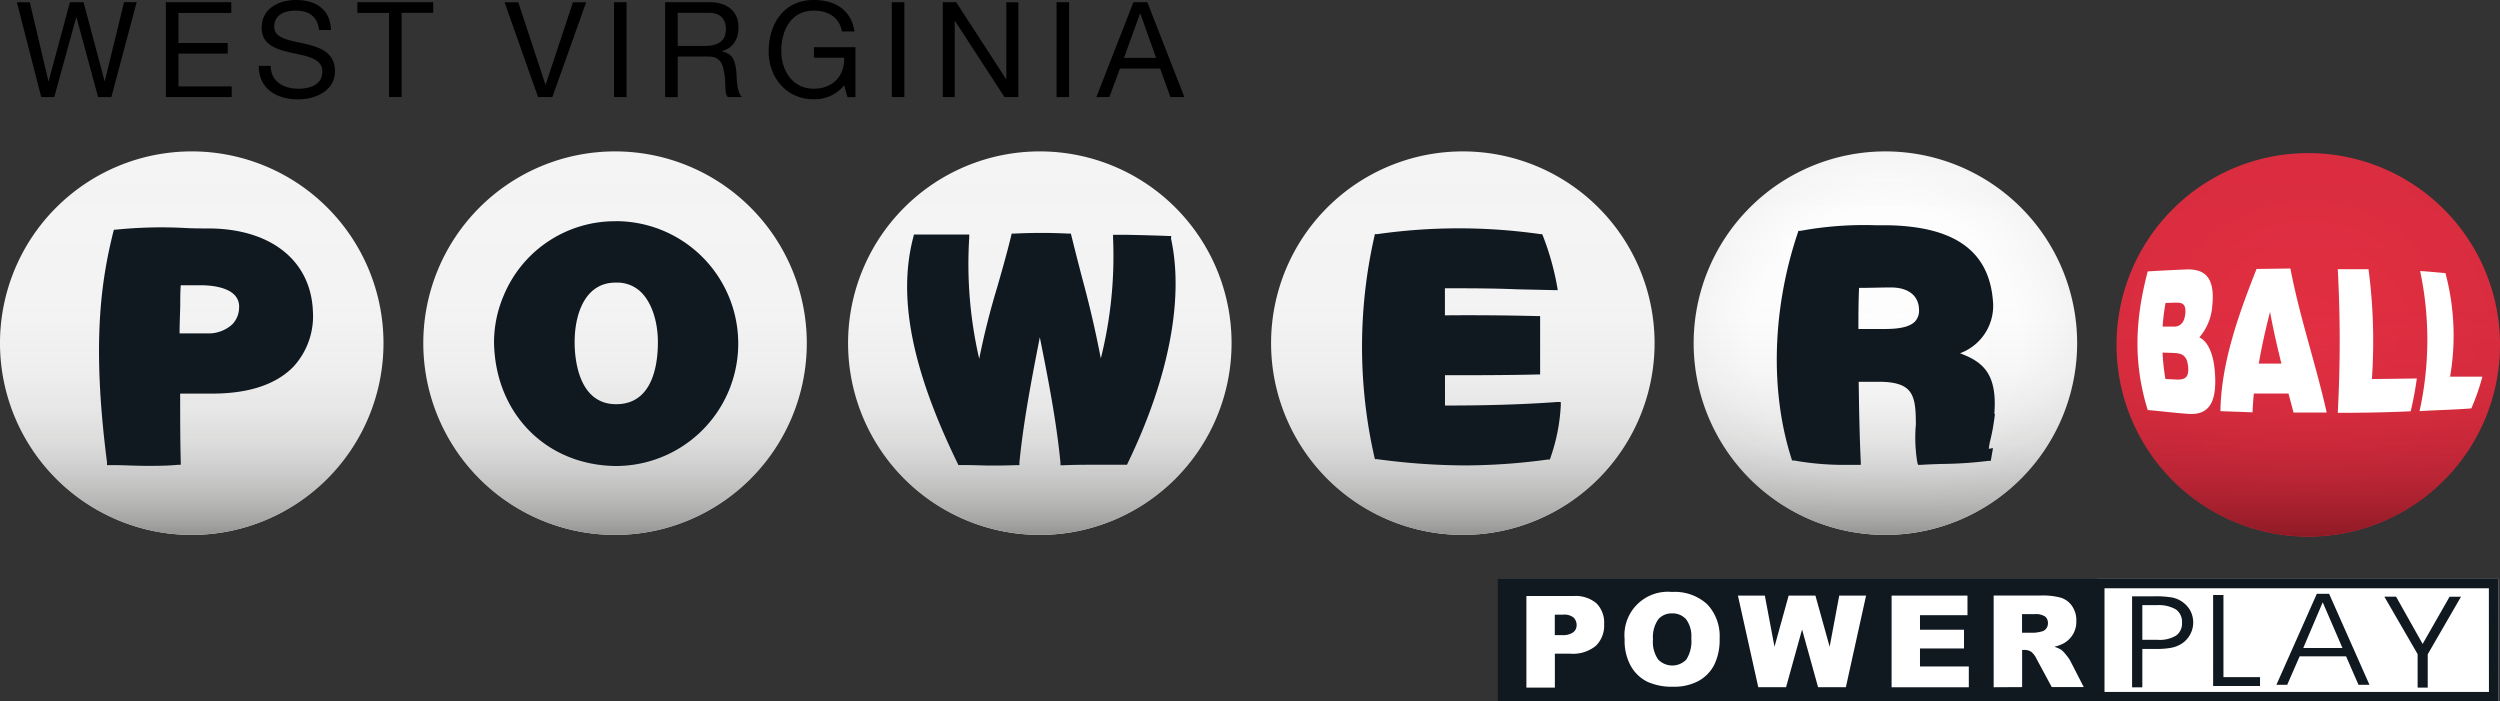
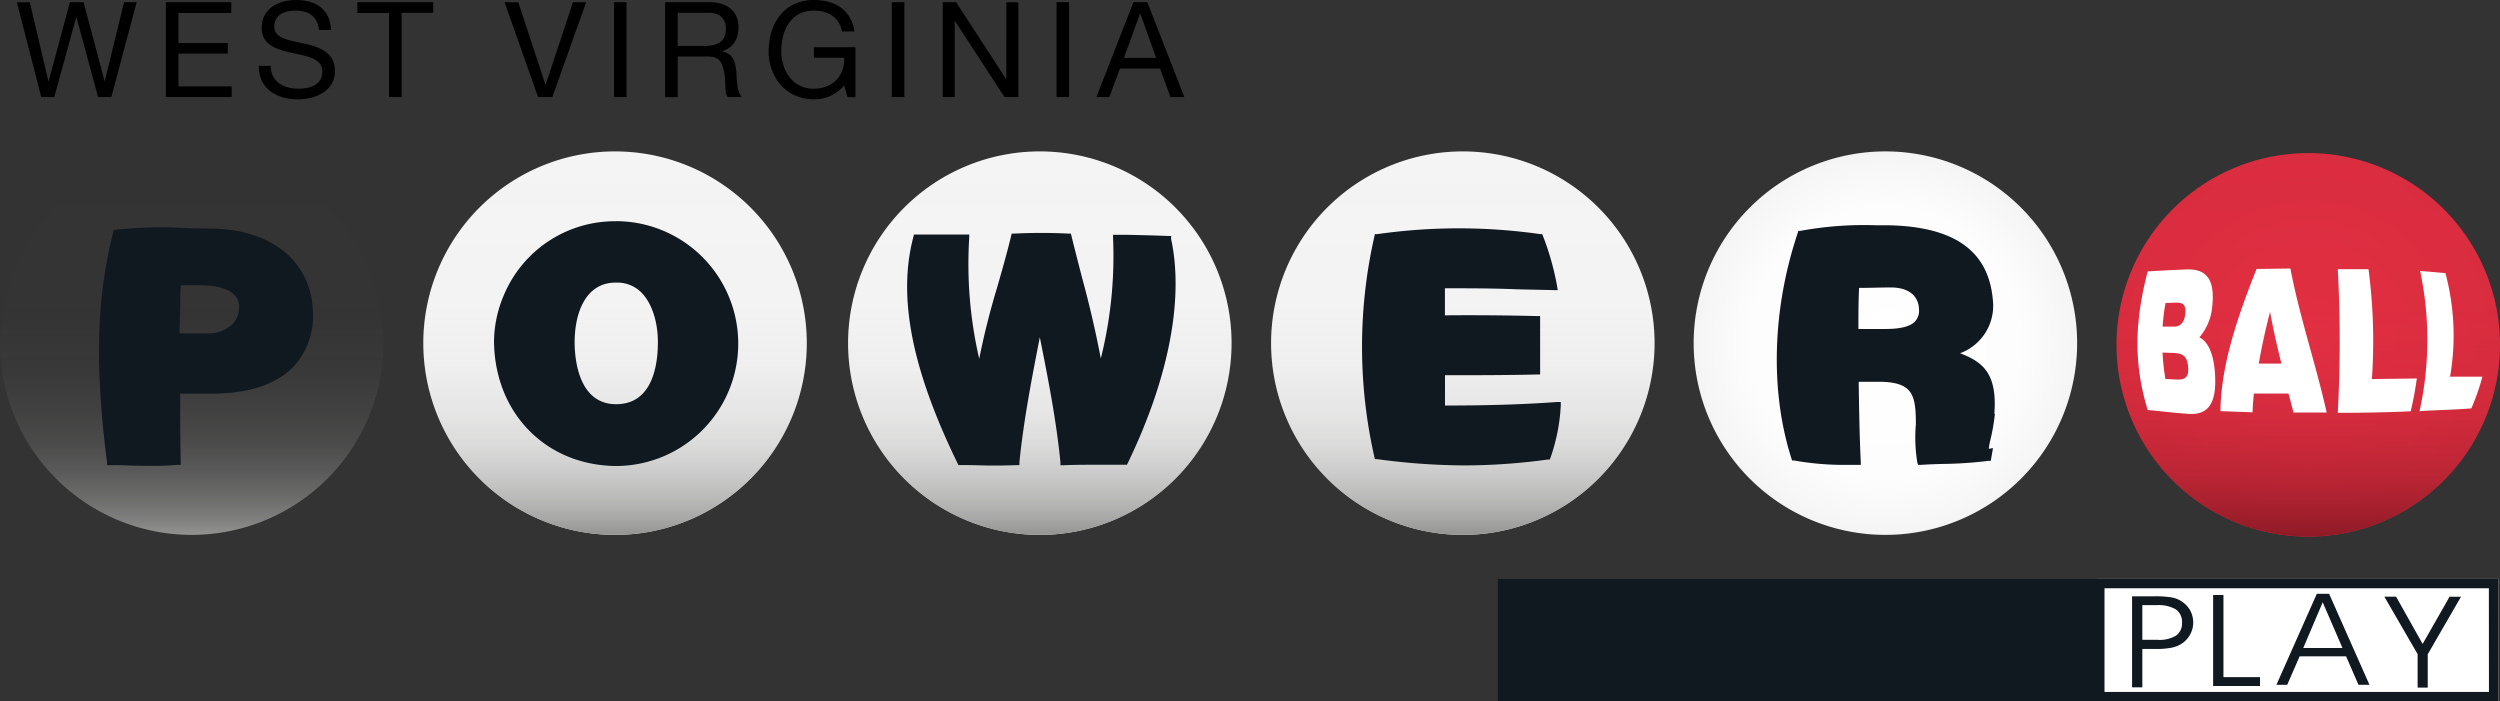
<svg xmlns="http://www.w3.org/2000/svg" xmlns:xlink="http://www.w3.org/1999/xlink" id="Layer_2" viewBox="0 0 339 95.1">
  <rect x="0" y="0" width="339" height="95.1" fill="#333333" stroke="none" />
  <defs>
    <radialGradient id="radial-gradient" cx="285.27" cy="-631.21" r="26.04" fx="285.27" fy="-631.21" gradientTransform="matrix(1 0 0 -1 27.73 -584.45)" gradientUnits="userSpaceOnUse">
      <stop offset="0" stop-color="#e42f43" />
      <stop offset="1" stop-color="#da2d3f" />
    </radialGradient>
    <radialGradient id="radial-gradient-2" cx="227.93" cy="-630.98" r="26.06" fx="227.93" fy="-630.98" gradientTransform="matrix(1 0 0 -1 27.73 -584.45)" gradientUnits="userSpaceOnUse">
      <stop offset="0" stop-color="#fff" />
      <stop offset=".7" stop-color="#fdfdfd" />
      <stop offset=".95" stop-color="#f6f6f6" />
      <stop offset="1" stop-color="#f4f4f4" />
    </radialGradient>
    <radialGradient xlink:href="#radial-gradient-2" id="radial-gradient-3" cx="170.63" cy="-630.98" r="26.06" fx="170.63" fy="-630.98" gradientTransform="matrix(1 0 0 -1 27.73 321.35)" />
    <radialGradient xlink:href="#radial-gradient-2" id="radial-gradient-4" cx="113.27" cy="-630.98" r="26.06" fx="113.27" fy="-630.98" gradientTransform="matrix(1 0 0 -1 27.73 321.35)" />
    <radialGradient xlink:href="#radial-gradient-2" id="radial-gradient-5" cx="55.67" cy="-630.98" r="26.06" fx="55.67" fy="-630.98" gradientTransform="matrix(1 0 0 -1 27.73 321.35)" />
    <radialGradient xlink:href="#radial-gradient-2" id="radial-gradient-6" cx="-1.73" cy="-630.98" r="26.08" fx="-1.73" fy="-630.98" gradientTransform="matrix(1 0 0 -1 27.73 321.35)" />
    <linearGradient id="linear-gradient" x1="285.27" x2="285.27" y1="-657.29" y2="-605.21" gradientTransform="matrix(1 0 0 -1 27.73 -584.45)" gradientUnits="userSpaceOnUse">
      <stop offset="0" stop-color="#8f1a26" />
      <stop offset=".04" stop-color="#8f1a26" stop-opacity=".83" />
      <stop offset=".1" stop-color="#8f1a26" stop-opacity=".61" />
      <stop offset=".16" stop-color="#8f1a26" stop-opacity=".42" />
      <stop offset=".24" stop-color="#8f1a26" stop-opacity=".26" />
      <stop offset=".32" stop-color="#8f1a26" stop-opacity=".14" />
      <stop offset=".43" stop-color="#8f1a26" stop-opacity=".06" />
      <stop offset=".58" stop-color="#8f1a26" stop-opacity=".01" />
      <stop offset="1" stop-color="#8f1a26" stop-opacity="0" />
    </linearGradient>
    <linearGradient id="linear-gradient-2" x1="227.93" x2="227.93" y1="-657.06" y2="-604.98" gradientTransform="matrix(1 0 0 -1 27.73 -584.45)" gradientUnits="userSpaceOnUse">
      <stop offset="0" stop-color="#939392" />
      <stop offset=".04" stop-color="#939392" stop-opacity=".8" />
      <stop offset=".1" stop-color="#939392" stop-opacity=".59" />
      <stop offset=".17" stop-color="#939392" stop-opacity=".4" />
      <stop offset=".24" stop-color="#939392" stop-opacity=".25" />
      <stop offset=".33" stop-color="#939392" stop-opacity=".14" />
      <stop offset=".43" stop-color="#939392" stop-opacity=".06" />
      <stop offset=".58" stop-color="#939392" stop-opacity=".01" />
      <stop offset="1" stop-color="#939392" stop-opacity="0" />
    </linearGradient>
    <linearGradient xlink:href="#linear-gradient-2" id="linear-gradient-3" x1="170.63" x2="170.63" />
    <linearGradient xlink:href="#linear-gradient-2" id="linear-gradient-4" x1="113.27" x2="113.27" />
    <linearGradient xlink:href="#linear-gradient-2" id="linear-gradient-5" x1="55.67" x2="55.67" />
    <linearGradient xlink:href="#linear-gradient-2" id="linear-gradient-6" x1="-1.73" x2="-1.73" />
    <style>.cls-2{fill:#fff}.cls-14{fill:#101820}</style>
  </defs>
  <g id="Layer_1-2">
    <path d="M284.37 78.5h54.4v16.6h-54.4z" class="cls-2" />
    <path d="M203.1 78.5v16.6h135.67V78.5zm134.4 15.33h-52.13V79.77h52.12z" class="cls-14" />
-     <path fill="#fff" fill-rule="evenodd" d="M206.98 80.82h6.38a4.36 4.36 0 0 1 3.13 1c.72.75 1.1 1.77 1.03 2.81a3.83 3.83 0 0 1-1.13 2.95 4.9 4.9 0 0 1-3.45 1.06h-2.1v4.6h-3.86zm3.86 5.3h.94c.55.05 1.1-.08 1.56-.39.3-.24.46-.6.45-.98 0-.37-.14-.73-.4-1a2 2 0 0 0-1.46-.4h-1.1v2.77zm9.46.58a5.88 5.88 0 0 1 6.42-6.43 6.5 6.5 0 0 1 4.78 1.67 6.28 6.28 0 0 1 1.68 4.66 7.64 7.64 0 0 1-.74 3.57 5.24 5.24 0 0 1-2.12 2.17 7 7 0 0 1-3.45.78 8 8 0 0 1-3.48-.67 5.27 5.27 0 0 1-2.24-2.12 7.04 7.04 0 0 1-.85-3.63m3.84.02c-.08.96.16 1.9.7 2.7a2.65 2.65 0 0 0 3.82.02 4.6 4.6 0 0 0 .68-2.89 3.85 3.85 0 0 0-.7-2.57 2.42 2.42 0 0 0-1.93-.8c-.71-.03-1.4.28-1.86.82-.54.8-.79 1.76-.7 2.72zm11.52-5.96h3.65l1.31 6.94 1.92-6.94h3.63l1.93 6.94 1.3-6.94h3.64l-2.74 12.42h-3.77l-2.17-7.82-2.17 7.82h-3.77zm20.84 0h10.29v2.66h-6.44v1.97h5.97v2.54h-5.97v2.44h6.62v2.82H256.5zm13.84 12.43V80.75h6.4c.92-.03 1.83.07 2.72.3.62.2 1.16.6 1.52 1.14.4.6.6 1.3.57 2.01a3.33 3.33 0 0 1-1.65 3c-.42.23-.87.4-1.34.5.35.1.69.25 1 .45.22.2.42.41.6.65.2.24.4.5.55.77l1.85 3.6h-4.34l-2.05-3.8c-.16-.36-.4-.69-.7-.96a1.6 1.6 0 0 0-.94-.28h-.33v5.04zm3.86-7.39h1.62c.34-.02.69-.08 1.02-.17.25-.05.47-.19.62-.39.16-.2.24-.46.24-.72.02-.35-.12-.69-.38-.92a2.3 2.3 0 0 0-1.43-.32h-1.7v2.52z" />
    <path fill="#101820" fill-rule="evenodd" d="M290.5 82.06v4.7h2.05c.88.07 1.75-.13 2.52-.57a2 2 0 0 0 .81-1.75c.05-.7-.26-1.38-.82-1.8a4.7 4.7 0 0 0-2.63-.58zm-1.39-1.2h3c.7-.02 1.38.02 2.07.11a3.65 3.65 0 0 1 2.72 1.65 3.43 3.43 0 0 1-1.21 4.75c-.42.24-.87.4-1.34.48-.66.11-1.33.16-2 .15h-1.85v5.2h-1.39V80.84Zm17.35 12.16h-6.36V80.68h1.4v11.14h4.96zm3.68-.16h-1.46l5.48-12.34h1.67l5.47 12.34h-1.49L318.13 89h-6.3l-1.69 3.87Zm7.5-4.99-2.68-6.2-2.64 6.2zm11.56.84v4.53h-1.37V88.7l-4.51-7.79h1.59l3.6 6.41 3.65-6.4h1.55l-4.51 7.8Z" />
    <path fill="url(#radial-gradient)" d="M313 20.76a26 26 0 1 1 0 52 26 26 0 0 1 0-52" />
    <path fill="url(#linear-gradient)" d="M313 20.76a26 26 0 1 1 0 52 26 26 0 0 1 0-52" />
    <path fill="url(#radial-gradient-2)" d="M255.66 20.53a26 26 0 1 1-26 26 26 26 0 0 1 26-26" />
-     <path fill="url(#linear-gradient-2)" d="M255.66 20.53a26 26 0 1 1-26 26 26 26 0 0 1 26-26" />
    <path fill="url(#radial-gradient-3)" d="M198.36 20.53a26 26 0 1 1-26 26 26 26 0 0 1 26-26" />
    <path fill="url(#linear-gradient-3)" d="M198.36 20.53a26 26 0 1 1-26 26 26 26 0 0 1 26-26" />
    <path fill="url(#radial-gradient-4)" d="M141 20.53a26 26 0 1 1-26 26 26 26 0 0 1 26-26" />
    <path fill="url(#linear-gradient-4)" d="M141 20.53a26 26 0 1 1-26 26 26 26 0 0 1 26-26" />
    <path fill="url(#radial-gradient-5)" d="M83.4 20.53a26 26 0 1 1-26 26 26 26 0 0 1 26-26" />
    <path fill="url(#linear-gradient-5)" d="M83.4 20.53a26 26 0 1 1-26 26 26 26 0 0 1 26-26" />
-     <path fill="url(#radial-gradient-6)" d="M26 20.53a26 26 0 1 1-26 26 26 26 0 0 1 26-26" />
    <path fill="url(#linear-gradient-6)" d="M26 20.53a26 26 0 1 1-26 26 26 26 0 0 1 26-26" />
    <path d="M291.23 55.6c-2.07-6.7-1.62-12.6 0-18.8 1.72-.1 3.44-.19 5.16-.26 2.45-.1 4 .91 3.6 4.88a7.36 7.36 0 0 1-1.76 4.33c1.26.58 1.94 2.46 2.1 4.64.37 4.5-1 6-3.83 5.71-1.75-.12-3.5-.35-5.27-.5m2.42-14.52c-.2 1.06-.33 2.14-.4 3.21h1.6c.78 0 1.35-.56 1.47-1.7.16-1.53-.54-1.56-1.35-1.55zm-.41 6.73c.06 1.2.19 2.4.39 3.58l1.65.08c.93 0 1.57-.24 1.43-1.72-.14-1.73-1-1.87-2.25-1.9zm7.85 7.94c.09-6.34 2.32-12.78 4.9-19.28l4.59-.06c1.23 6.5 3.46 13 4.92 19.53H311l-.68-2.58h-4.7q-.12 1.275-.18 2.55zm6.73-13.45a86 86 0 0 0-1.53 7h3.07c-.58-2.32-1.12-4.69-1.54-7M317 55.98c.35-6.49.35-12.99 0-19.48h4.17c.65 4.94.8 9.93.46 14.9l6.09-.08c-.2 1.5-.48 2.98-.83 4.45-3.24.15-6.57.21-9.9.21zm11.09-.23a44.9 44.9 0 0 0 .08-19c1.07.06 2.36.2 3.43.28a32.8 32.8 0 0 1 .63 14.05h4.38a29.5 29.5 0 0 1-1.5 4.3c-2.53.2-4.46.21-7.02.37" class="cls-2" />
    <path d="M28.72 30.98c-1.33 0-2.55 0-3.72-.07-3.1-.16-6.19-.08-9.27.23h-.28l-.08.28c-1.67 6.72-2.94 15.14-.86 31.25v.4h.74c1.6 0 3.1.1 4.63.1 1.36 0 2.74 0 4.23-.14h.4v-.4c-.08-3.1-.08-6.2-.08-9.26h4.7c4.8-.06 8.4-1.3 10.7-3.69a10.14 10.14 0 0 0 2.6-7.47c-.27-6.77-5.52-11.05-13.71-11.23m3.7 10.61a3.3 3.3 0 0 1-.91 2.38 4.74 4.74 0 0 1-3.36 1.24h-3.8c0-1.19.06-2.48.09-3.74 0-1 0-1.9.07-2.79H27c1.65-.02 5.43.24 5.43 2.92h-.01ZM83.52 30a16.33 16.33 0 0 0-15.23 10.1 16.2 16.2 0 0 0-1.3 6.28c.13 9.63 7 16.7 16.5 16.81a16.6 16.6 0 0 0 .03-33.2zm-5.6 16.4c0-3.9 1.45-8.06 5.53-8.08h.2a4.6 4.6 0 0 1 3.28 1.3c1.42 1.4 2.28 3.93 2.28 6.78 0 3.13-.74 8.4-5.64 8.41-5.25.02-5.65-6.43-5.65-8.39zm80.9-14.4h-.3c-2.53-.09-3-.1-5.65-.16h-1.94v.42c.24 5.5-.32 11.01-1.66 16.35a145 145 0 0 0-2.57-11.06c-.46-1.79-.94-3.63-1.42-5.6l-.07-.27h-.28a71 71 0 0 0-7.45 0h-.3l-.06.27c-.6 2.48-1.26 4.76-1.9 7a104 104 0 0 0-2.44 9.7 57.1 57.1 0 0 1-1.35-16.45v-.4h-7.5l-.07.3c-2.15 8.12-.26 17.9 6 30.75l.1.21h.24c2.07 0 3.13.07 4.15.07s1.86 0 3.54-.06h.34v-.34c.55-5.6 1.67-11.37 2.77-17 1.12 5.6 2.25 11.36 2.8 17v.36h.37c1.58-.07 3-.07 4.42-.07h4.23l.1-.22c5.57-11.5 7.65-22.32 5.87-30.45zm37.12 23v-4.12c4.14 0 8.35 0 12.5-.1h.4v-7.92h-.41c-4.1-.1-8.31-.14-12.5-.1v-3.67c3.28 0 6.45 0 9.8.14l5 .11h.5l-.08-.49a36.3 36.3 0 0 0-1.93-6.86l-.1-.24h-.24a78.1 78.1 0 0 0-22.13 0h-.32l-.06.3a67.54 67.54 0 0 0 0 29.93l.07.28h.28c3.93.54 7.9.83 11.86.85 3.79-.01 7.57-.28 11.32-.8h.25l.09-.23c.8-2.28 1.28-4.67 1.4-7.09v-.48h-.48c-5.03.37-10.16.48-15.22.48zm74.49 1.1c.45-5.65-1.77-7.09-4.65-8.2a6.86 6.86 0 0 0 4.45-7.23c-.57-6.6-5.14-9.9-14-10.12h-1.72c-3.49-.13-6.98.13-10.41.76h-.24l-.07.23c-3.48 10.34-3.8 21.51-.86 30.66l.07.24h.25c2.31.41 4.65.61 7 .6h2.07v-.43c-.17-3.56-.23-7.2-.28-10.74v-.1h2.75c2 0 3.29.36 4 1.12.9.93 1 2.54 1 4.68-.15 1.72-.08 3.45.2 5.15l.1.32h.33c1-.07 2-.1 2.93-.13a55 55 0 0 0 6.3-.42h.3l.3-1.73-.57.1c.04-.38.1-.76.2-1.14.29-1.18.5-2.39.63-3.6zM260.22 42c.02.3-.02.58-.11.86q-.15.42-.45.75c-.65.66-1.94 1-4 1H252c0-1.77 0-3.6.09-5.57 1.45 0 2.92-.06 4.35-.06 2.34.01 3.74 1.11 3.78 3.01z" class="cls-14" />
    <path d="M15.1 13.16h-1.8l-2.93-10.8h-.04l-2.97 10.8H5.59L2.29.31h1.75L6.56 11h.04L9.48.3h1.85L14.18 11h.03L16.82.3h1.71zM22.49.3h8.87v1.45H24.2v4.08h6.68v1.44H24.2v4.45h7.22v1.44h-8.93V.31Zm20.77 3.77c-.2-1.86-1.4-2.63-3.18-2.63-1.46 0-2.89.52-2.89 2.2 0 3.17 8.23.93 8.23 6 0 2.73-2.68 3.83-5.02 3.83-2.88 0-5.31-1.42-5.31-4.54h1.62c0 2.16 1.8 3.1 3.74 3.1 1.55 0 3.26-.49 3.26-2.34 0-3.53-8.23-1.21-8.23-5.93 0-2.59 2.3-3.76 4.67-3.76 2.63 0 4.64 1.24 4.73 4.07zm9.49-2.32h-4.29V.3h10.28v1.44h-4.28v11.41h-1.71zM74.9 13.16h-1.94L68.42.31h1.86l3.67 11.14H74L77.69.31h1.79zM83.26.3h1.7v12.86h-1.7V.31Zm6.93 0h6.05c2.43 0 3.9 1.3 3.9 3.37 0 1.57-.66 2.83-2.23 3.26v.04c1.5.29 1.78 1.4 1.93 2.65.09 1.24.03 2.68.75 3.54h-1.9c-.5-.52-.22-1.9-.47-3.17-.2-1.24-.49-2.32-2.15-2.32H91.9v5.5h-1.71zm5.27 5.93c1.59 0 2.97-.41 2.97-2.29 0-1.27-.68-2.2-2.28-2.2H91.9v4.49zm19.01 5.33a5.13 5.13 0 0 1-4.12 1.9c-3.84 0-6.12-3.1-6.12-6.47 0-3.75 2.05-6.99 6.12-6.99 2.79 0 5.06 1.26 5.52 4.27h-1.7c-.35-1.95-1.9-2.83-3.82-2.83-3.12 0-4.41 2.72-4.41 5.46 0 2.68 1.54 5.13 4.4 5.13 2.67 0 4.22-1.84 4.13-4.2h-4.1V6.4H116v6.77h-1.08l-.45-1.6ZM120.93.3h1.7v12.86h-1.7V.31Zm6.91 0h1.82l6.77 10.43h.03V.31h1.63v12.85h-1.88L129.5 2.85h-.04v10.31h-1.62V.31Zm15.43 0h1.7v12.86h-1.7V.31Zm10.42 0h1.89l5.02 12.86h-1.89l-1.4-3.87h-5.44l-1.44 3.87h-1.76L153.69.31Zm-1.28 7.55h4.36l-2.14-6h-.04z" />
  </g>
</svg>